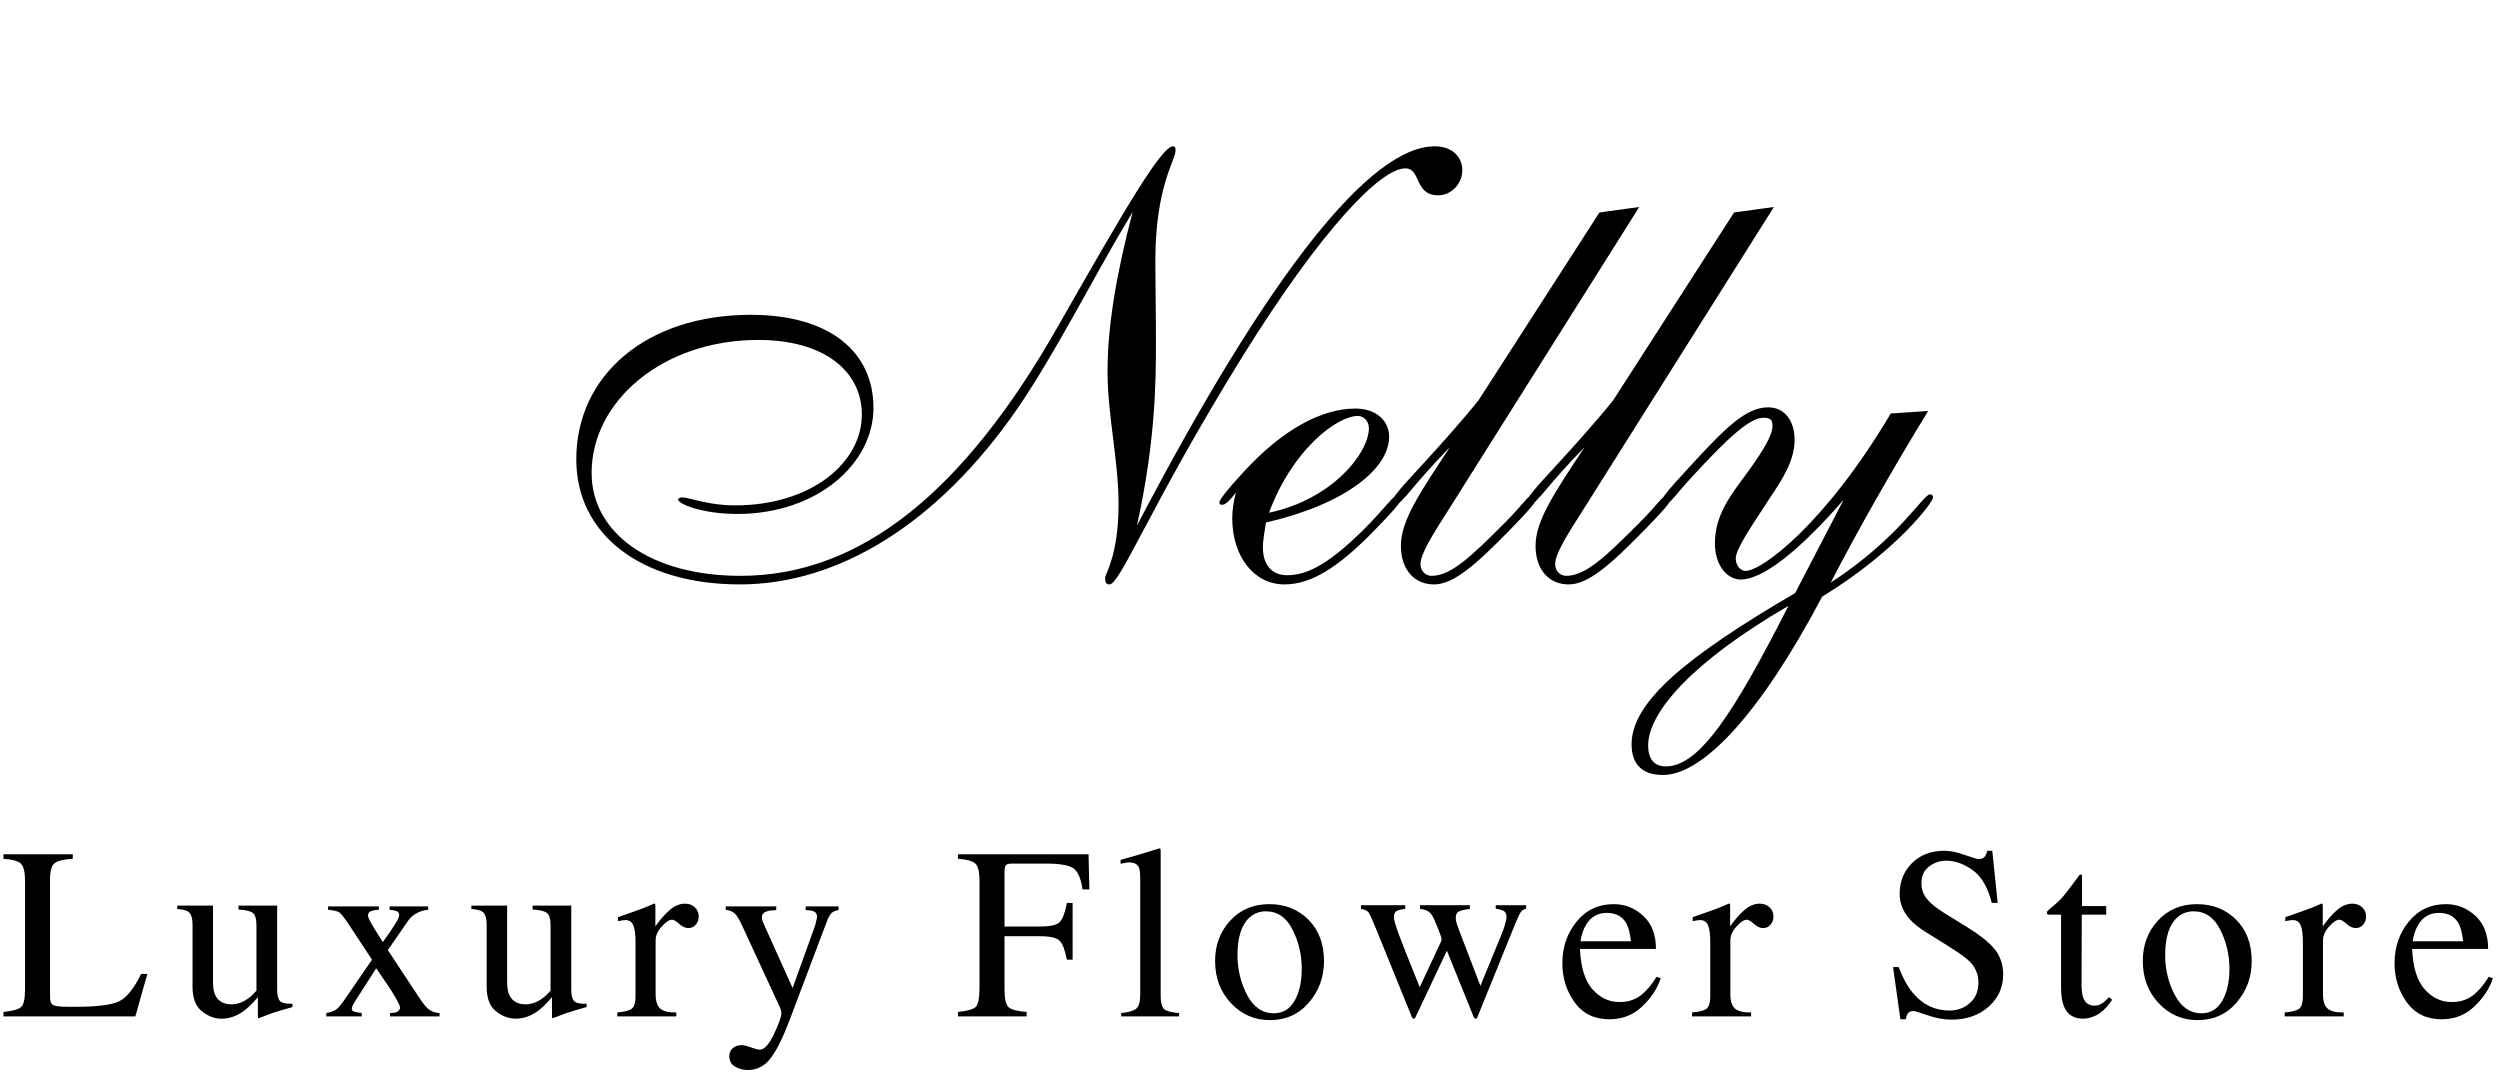
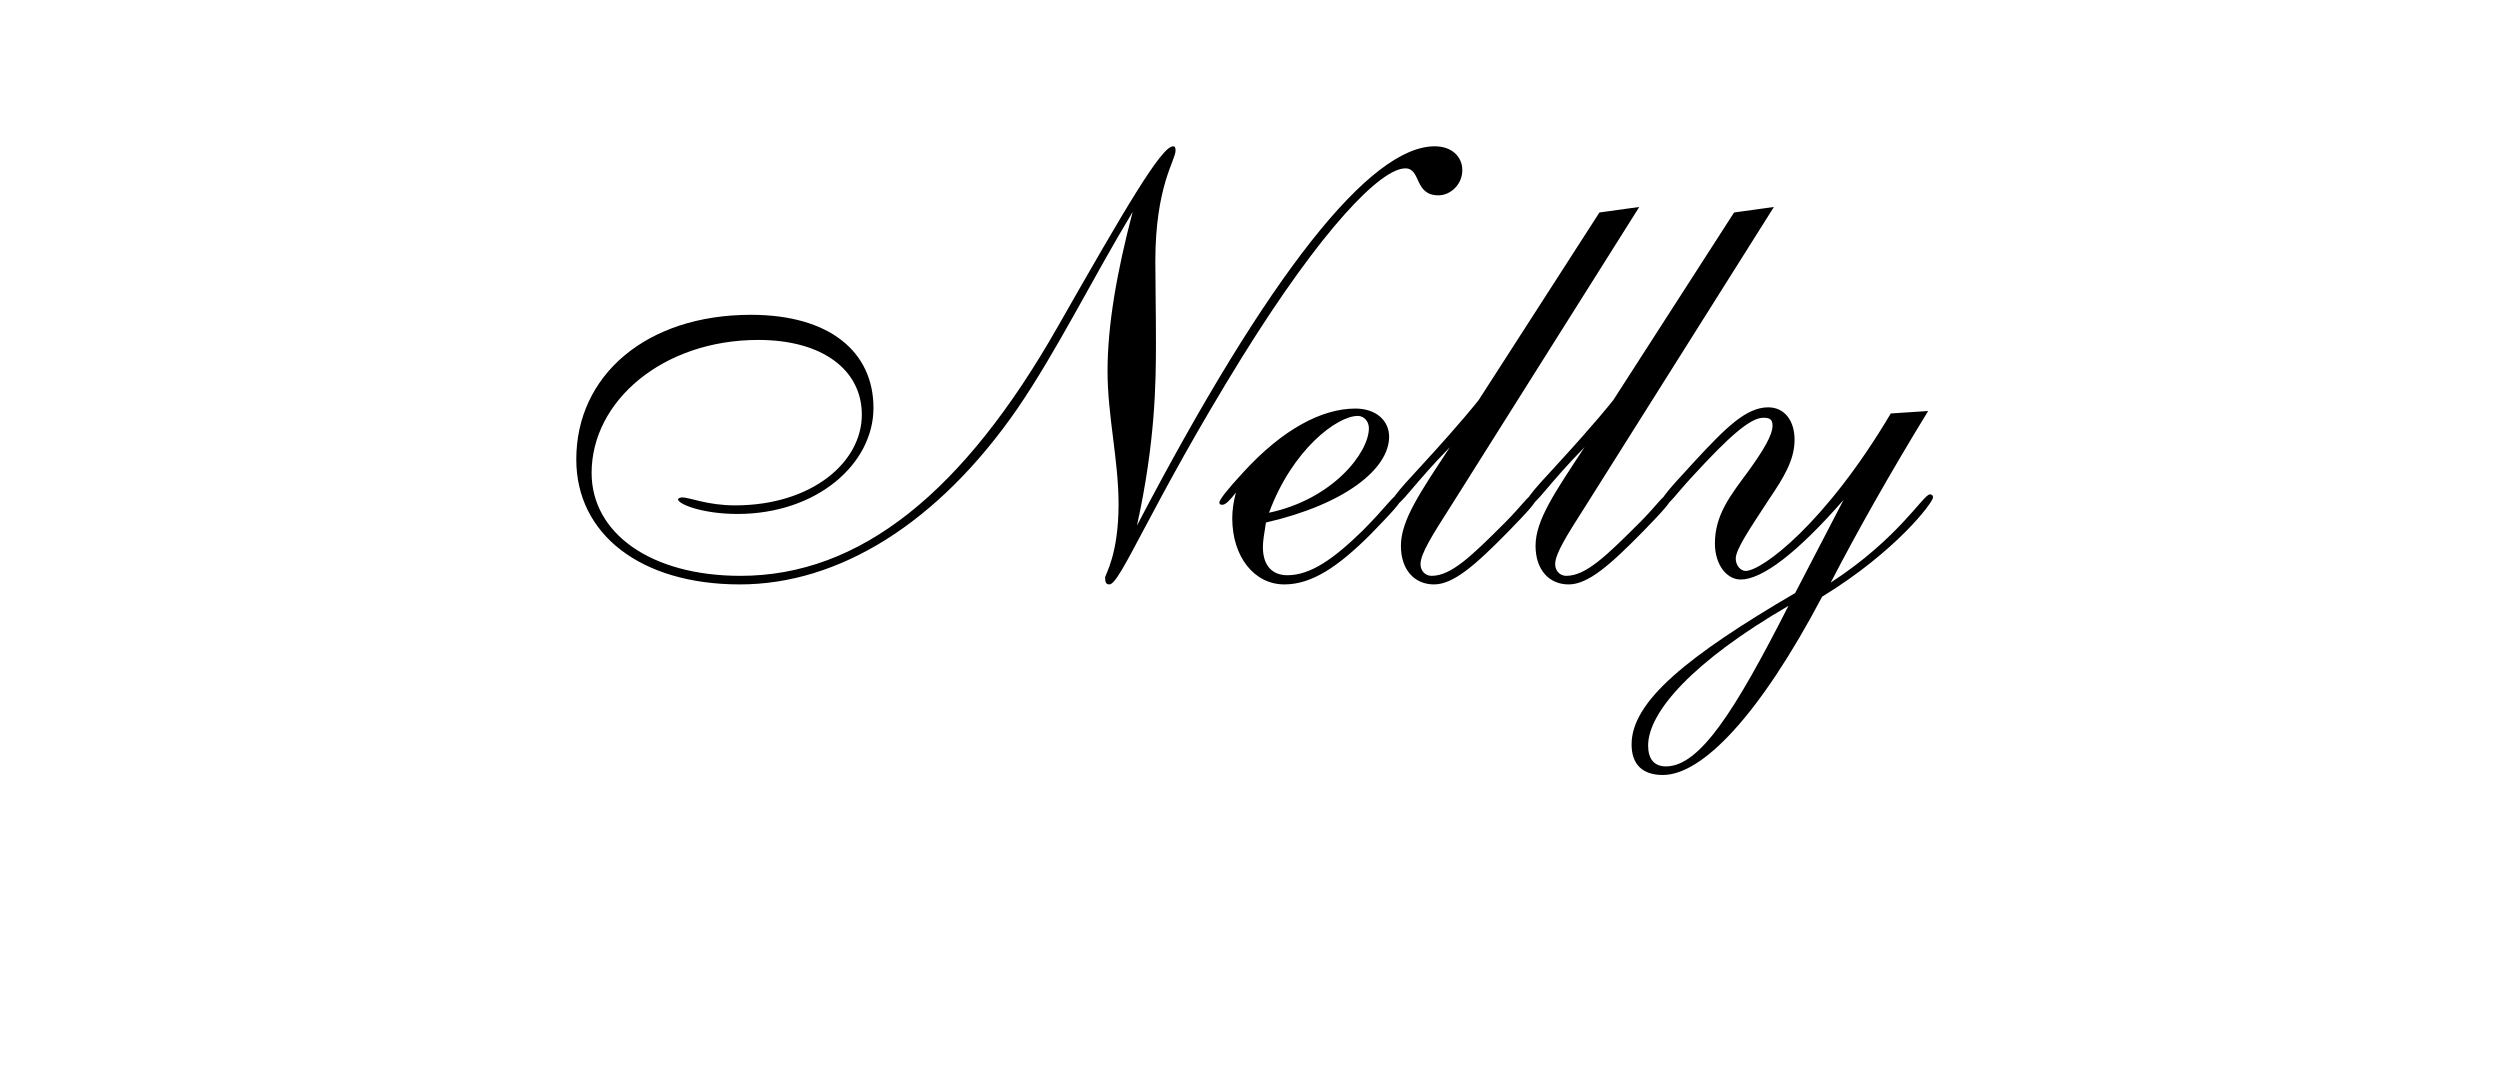
<svg xmlns="http://www.w3.org/2000/svg" width="2040" height="880" viewBox="0 0 2040 880" fill="none">
  <path d="M924.25 172.885C890.25 229.385 863.25 284.885 830.25 333.385C765.25 427.385 684.25 476.885 603.75 476.885C522.75 476.885 470.25 435.885 470.25 374.885C470.25 306.385 527.25 256.885 612.75 256.885C676.75 256.885 712.75 286.885 712.75 332.885C712.75 378.385 666.75 419.385 601.75 419.385C573.25 419.385 553.25 411.385 553.25 407.385C553.25 406.885 554.75 405.885 556.75 405.885C562.75 405.885 577.25 412.385 599.75 412.385C662.25 412.385 703.25 377.385 703.25 338.385C703.25 301.885 671.25 277.385 618.75 277.385C540.75 277.385 482.75 327.385 482.75 385.885C482.75 434.885 530.75 469.885 604.25 469.885C701.75 469.885 786.25 401.885 863.25 266.385C918.25 169.885 947.75 119.385 957.25 119.385C958.75 119.385 959.25 120.385 959.25 122.885C959.25 130.885 942.75 151.885 942.75 213.385C942.75 230.385 943.25 252.385 943.25 279.885C943.25 312.385 942.75 360.885 927.75 428.885C1035.75 222.385 1118.25 119.385 1170.75 119.385C1184.75 119.385 1193.25 127.885 1193.25 138.885C1193.25 150.385 1183.75 159.385 1173.75 159.385C1153.75 159.385 1159.75 137.385 1146.75 137.385C1126.75 137.385 1078.75 186.385 1013.25 291.885C938.75 412.385 914.25 476.885 905.25 476.885C902.75 476.885 901.75 475.385 901.75 471.385C901.75 468.885 912.75 452.885 912.75 411.385C912.75 375.385 903.75 339.385 903.75 302.885C903.75 265.385 911.25 222.385 924.25 172.885ZM1008.52 401.885C1003.52 408.385 1000.02 411.885 997.52 411.885C995.52 411.885 995.02 411.385 995.02 409.885C995.02 407.885 1001.52 399.385 1014.52 385.385C1046.52 350.385 1078.52 333.385 1106.02 333.385C1123.02 333.385 1133.52 343.385 1133.52 356.385C1133.52 382.385 1098.02 411.385 1033.02 426.385C1031.52 435.385 1030.52 441.885 1030.52 446.385C1030.52 461.385 1038.02 469.385 1050.52 469.385C1069.52 469.385 1088.52 455.885 1112.02 432.885C1131.02 413.885 1137.52 403.385 1141.02 403.385C1143.02 403.385 1144.02 404.385 1144.02 405.885C1144.02 409.385 1135.02 418.885 1118.52 435.885C1092.02 462.385 1070.52 476.885 1048.02 476.885C1023.52 476.885 1005.52 454.385 1005.52 422.885C1005.52 416.385 1006.52 409.385 1008.52 401.885ZM1035.52 418.385C1087.52 407.385 1117.02 369.385 1117.02 349.385C1117.02 343.885 1113.02 339.385 1108.02 339.385C1091.02 339.385 1054.52 366.885 1035.52 418.385ZM1183.14 364.885C1153.64 394.885 1143.14 412.385 1138.14 412.385C1136.64 412.385 1135.64 411.385 1135.64 410.385C1135.64 407.385 1139.64 402.385 1147.14 393.885L1163.14 376.385C1191.14 345.885 1205.14 328.385 1206.64 326.385L1305.14 173.385L1337.64 168.885L1183.64 413.385C1168.64 436.885 1159.14 451.885 1159.14 460.385C1159.14 465.885 1163.14 469.885 1168.14 469.885C1184.14 469.885 1200.64 453.885 1228.14 426.385C1242.14 412.385 1247.64 403.385 1251.14 403.385C1253.14 403.385 1254.14 404.385 1254.14 405.885C1254.14 409.385 1246.14 417.885 1231.14 433.385C1204.14 460.885 1186.14 476.885 1170.14 476.885C1154.14 476.885 1143.14 464.885 1143.14 445.385C1143.14 424.385 1159.14 401.385 1183.14 364.885ZM1293.01 364.885C1263.51 394.885 1253.01 412.385 1248.01 412.385C1246.51 412.385 1245.51 411.385 1245.51 410.385C1245.51 407.385 1249.51 402.385 1257.01 393.885L1273.01 376.385C1301.01 345.885 1315.01 328.385 1316.51 326.385L1415.01 173.385L1447.51 168.885L1293.51 413.385C1278.51 436.885 1269.01 451.885 1269.01 460.385C1269.01 465.885 1273.01 469.885 1278.01 469.885C1294.01 469.885 1310.51 453.885 1338.01 426.385C1352.01 412.385 1357.51 403.385 1361.01 403.385C1363.01 403.385 1364.01 404.385 1364.01 405.885C1364.01 409.385 1356.01 417.885 1341.01 433.385C1314.01 460.885 1296.01 476.885 1280.01 476.885C1264.01 476.885 1253.01 464.885 1253.01 445.385C1253.01 424.385 1269.01 401.385 1293.01 364.885ZM1504.37 407.885C1466.37 451.385 1437.87 472.885 1420.37 472.885C1409.37 472.885 1399.37 461.385 1399.37 443.385C1399.37 419.885 1412.37 403.885 1426.37 384.885C1439.37 366.885 1446.37 354.885 1446.37 347.385C1446.37 342.385 1444.37 340.885 1438.87 340.885C1427.87 340.885 1409.87 357.385 1381.37 388.385C1367.37 403.385 1361.87 412.385 1357.87 412.385C1356.37 412.385 1355.37 411.385 1355.37 410.385C1355.37 407.385 1359.37 402.385 1366.87 393.885L1382.87 376.385C1408.37 348.885 1424.87 332.385 1442.87 332.385C1455.87 332.385 1464.37 342.885 1464.37 358.885C1464.37 375.385 1455.37 389.885 1443.87 406.885C1426.87 432.885 1416.37 448.385 1416.37 455.885C1416.37 461.385 1420.37 465.885 1424.37 465.885C1437.87 465.885 1489.87 426.885 1542.87 337.385L1573.37 335.385C1541.87 386.885 1515.37 433.885 1493.87 475.385C1549.37 439.385 1569.37 403.385 1574.87 403.385C1576.37 403.385 1577.37 404.385 1577.37 405.885C1577.37 409.885 1547.37 449.885 1486.87 486.885C1435.37 584.385 1388.87 632.385 1356.87 632.385C1340.37 632.385 1331.37 623.885 1331.37 607.385C1331.37 572.385 1376.87 535.385 1464.87 483.885L1504.37 407.885ZM1459.37 494.385C1381.87 539.385 1344.87 580.885 1344.87 608.385C1344.87 619.385 1349.87 625.385 1359.37 625.385C1386.87 625.385 1415.37 580.885 1459.37 494.385Z" fill="black" />
-   <path d="M2.836 825.771C10.193 824.99 14.945 823.688 17.094 821.865C19.307 819.977 20.414 815.257 20.414 807.705V718.74C20.414 711.644 19.34 707.021 17.191 704.873C15.043 702.66 10.258 701.292 2.836 700.771V697.061H59.379V700.771C52.022 701.162 47.074 702.367 44.535 704.385C42.061 706.403 40.824 710.732 40.824 717.373V813.467C40.824 815.68 41.182 817.438 41.898 818.74C42.68 819.977 44.34 820.758 46.879 821.084C48.376 821.279 49.939 821.41 51.566 821.475C53.259 821.54 56.384 821.572 60.941 821.572C78.715 821.572 90.727 820.107 96.977 817.178C103.227 814.248 109.281 806.761 115.141 794.717H120.219L110.453 829.385H2.836V825.771ZM173.812 738.955V801.455C173.812 805.882 174.431 809.43 175.668 812.1C178.077 817.048 182.504 819.521 188.949 819.521C193.376 819.521 197.706 818.057 201.938 815.127C204.346 813.499 206.788 811.253 209.262 808.389V754.873C209.262 749.86 208.285 746.572 206.332 745.01C204.379 743.447 200.473 742.503 194.613 742.178V738.955H226.156V807.705C226.156 812.132 226.938 815.192 228.5 816.885C230.128 818.512 233.513 819.229 238.656 819.033V821.768C235.076 822.744 232.439 823.493 230.746 824.014C229.053 824.469 226.221 825.348 222.25 826.65C220.557 827.236 216.846 828.636 211.117 830.85C210.792 830.85 210.596 830.687 210.531 830.361C210.466 830.101 210.434 829.775 210.434 829.385V813.662C206.007 818.936 201.97 822.842 198.324 825.381C192.79 829.287 186.931 831.24 180.746 831.24C175.082 831.24 169.743 829.222 164.73 825.186C159.652 821.214 157.113 814.541 157.113 805.166V754.482C157.113 749.274 156.007 745.791 153.793 744.033C152.361 742.926 149.301 742.145 144.613 741.689V738.955H173.812ZM309.145 739.639V742.373C306.671 742.438 304.555 742.796 302.797 743.447C301.104 744.033 300.258 745.303 300.258 747.256C300.258 748.493 301.983 751.976 305.434 757.705C307.257 760.7 309.568 764.378 312.367 768.74C316.208 763.467 319.073 759.333 320.961 756.338C324.151 751.52 325.746 748.395 325.746 746.963C325.746 745.27 325.062 744.131 323.695 743.545C322.328 742.959 320.408 742.568 317.934 742.373V739.639H349.379V742.373C346.059 742.633 342.966 743.545 340.102 745.107C337.237 746.605 334.926 748.623 333.168 751.162L316.469 775.283L342.25 814.346C345.57 819.424 348.37 822.712 350.648 824.209C352.992 825.706 355.661 826.52 358.656 826.65V829.385H318.324V826.65L321.156 826.455C322.654 826.325 323.891 825.869 324.867 825.088C325.909 824.307 326.43 823.33 326.43 822.158C326.43 820.921 325.193 818.187 322.719 813.955C321.547 811.872 319.789 809.04 317.445 805.459C316.339 803.701 314.678 801.26 312.465 798.135C310.316 795.01 308.493 792.34 306.996 790.127L291.273 814.639C289.385 817.568 288.214 819.521 287.758 820.498C287.302 821.475 287.074 822.288 287.074 822.939C287.074 824.176 287.562 824.99 288.539 825.381C289.581 825.771 291.794 826.195 295.18 826.65V829.385H266.273V826.65C269.789 825.934 272.393 825.023 274.086 823.916C275.779 822.809 278.025 820.238 280.824 816.201L303.578 783.096L284.828 754.678C281.052 749.014 278.448 745.661 277.016 744.619C275.583 743.577 272.458 742.829 267.641 742.373V739.639H309.145ZM413.812 738.955V801.455C413.812 805.882 414.431 809.43 415.668 812.1C418.077 817.048 422.504 819.521 428.949 819.521C433.376 819.521 437.706 818.057 441.938 815.127C444.346 813.499 446.788 811.253 449.262 808.389V754.873C449.262 749.86 448.285 746.572 446.332 745.01C444.379 743.447 440.473 742.503 434.613 742.178V738.955H466.156V807.705C466.156 812.132 466.938 815.192 468.5 816.885C470.128 818.512 473.513 819.229 478.656 819.033V821.768C475.076 822.744 472.439 823.493 470.746 824.014C469.053 824.469 466.221 825.348 462.25 826.65C460.557 827.236 456.846 828.636 451.117 830.85C450.792 830.85 450.596 830.687 450.531 830.361C450.466 830.101 450.434 829.775 450.434 829.385V813.662C446.007 818.936 441.97 822.842 438.324 825.381C432.79 829.287 426.931 831.24 420.746 831.24C415.082 831.24 409.743 829.222 404.73 825.186C399.652 821.214 397.113 814.541 397.113 805.166V754.482C397.113 749.274 396.007 745.791 393.793 744.033C392.361 742.926 389.301 742.145 384.613 741.689V738.955H413.812ZM503.734 826.162C509.724 825.641 513.695 824.6 515.648 823.037C517.602 821.41 518.578 817.992 518.578 812.783V768.74C518.578 762.295 517.96 757.705 516.723 754.971C515.551 752.171 513.37 750.771 510.18 750.771C509.529 750.771 508.65 750.869 507.543 751.064C506.501 751.195 505.395 751.39 504.223 751.65V748.428C507.934 747.126 511.742 745.791 515.648 744.424C519.555 743.057 522.257 742.08 523.754 741.494C527.009 740.257 530.362 738.857 533.812 737.295C534.268 737.295 534.529 737.458 534.594 737.783C534.724 738.109 534.789 738.792 534.789 739.834V755.85C538.956 750.055 542.96 745.531 546.801 742.275C550.707 739.02 554.743 737.393 558.91 737.393C562.23 737.393 564.932 738.402 567.016 740.42C569.099 742.373 570.141 744.847 570.141 747.842C570.141 750.511 569.327 752.757 567.699 754.58C566.137 756.403 564.151 757.314 561.742 757.314C559.268 757.314 556.762 756.175 554.223 753.896C551.749 751.618 549.796 750.479 548.363 750.479C546.085 750.479 543.285 752.334 539.965 756.045C536.645 759.691 534.984 763.467 534.984 767.373V811.416C534.984 817.015 536.286 820.921 538.891 823.135C541.495 825.283 545.824 826.292 551.879 826.162V829.385H503.734V826.162ZM592.191 739.639H633.402V742.666C630.147 742.731 627.738 743.024 626.176 743.545C623.181 744.391 621.684 746.051 621.684 748.525C621.684 749.437 621.846 750.381 622.172 751.357C622.497 752.269 623.083 753.669 623.93 755.557L646.781 806.24L665.141 755.166C665.336 754.645 665.629 753.473 666.02 751.65C666.475 749.827 666.703 748.59 666.703 747.939C666.703 746.247 666.117 745.01 664.945 744.229C663.773 743.447 662.276 742.992 660.453 742.861L657.426 742.666V739.639H684.281V742.666C681.612 742.992 679.594 743.903 678.227 745.4C676.924 746.898 675.785 748.981 674.809 751.65L644.047 833.096C638.708 847.158 633.598 857.347 628.715 863.662C623.832 869.977 617.647 873.135 610.16 873.135C606.514 873.135 603.096 872.223 599.906 870.4C596.716 868.577 595.121 865.68 595.121 861.709C595.121 859.105 596.065 856.956 597.953 855.264C599.906 853.636 602.348 852.822 605.277 852.822C606.97 852.822 609.477 853.441 612.797 854.678C616.182 855.915 618.591 856.533 620.023 856.533C623.669 856.533 627.51 852.301 631.547 843.838C635.583 835.374 637.602 829.71 637.602 826.846C637.602 826.26 637.504 825.544 637.309 824.697C637.113 823.851 636.885 823.102 636.625 822.451L605.375 754.873C603.161 750.055 601.208 746.898 599.516 745.4C597.888 743.838 595.447 742.829 592.191 742.373V739.639ZM781.703 825.771C789.581 824.925 794.464 823.493 796.352 821.475C798.305 819.391 799.281 814.02 799.281 805.361V718.74C799.281 711.644 798.207 707.021 796.059 704.873C793.91 702.66 789.125 701.292 781.703 700.771V697.061H888.246L888.93 725.771H883.363C881.996 716.592 879.424 710.798 875.648 708.389C871.872 705.915 864.418 704.678 853.285 704.678H825.941C823.272 704.678 821.547 705.133 820.766 706.045C820.049 706.956 819.691 708.747 819.691 711.416V756.045H848.598C857.126 756.045 862.562 754.775 864.906 752.236C867.25 749.697 869.138 744.554 870.57 736.807H875.258V783.096H870.57C869.073 775.348 867.152 770.238 864.809 767.764C862.465 765.225 857.061 763.955 848.598 763.955H819.691V807.705C819.691 815.062 820.798 819.782 823.012 821.865C825.29 823.883 830.206 825.186 837.758 825.771V829.385H781.703V825.771ZM914.887 826.65C920.941 826.064 925.043 824.86 927.191 823.037C929.34 821.149 930.414 817.503 930.414 812.1V716.689C930.414 712.393 930.056 709.43 929.34 707.803C928.038 705.068 925.401 703.701 921.43 703.701C920.518 703.701 919.509 703.799 918.402 703.994C917.361 704.189 916.026 704.482 914.398 704.873V701.65C923.188 699.307 933.767 696.182 946.137 692.275C946.592 692.275 946.853 692.471 946.918 692.861C947.048 693.252 947.113 694.098 947.113 695.4V812.49C947.113 818.154 948.09 821.833 950.043 823.525C951.996 825.153 956.033 826.195 962.152 826.65V829.385H914.887V826.65ZM991.527 784.072C991.527 771.117 995.629 760.179 1003.83 751.26C1012.1 742.275 1022.71 737.783 1035.67 737.783C1048.56 737.783 1059.24 742.015 1067.7 750.479C1076.16 758.942 1080.39 770.205 1080.39 784.268C1080.39 797.223 1076.29 808.486 1068.09 818.057C1059.89 827.627 1049.27 832.412 1036.25 832.412C1023.75 832.412 1013.17 827.822 1004.52 818.643C995.857 809.463 991.527 797.939 991.527 784.072ZM1032.93 743.643C1027.79 743.643 1023.33 745.335 1019.55 748.721C1013.04 754.645 1009.79 764.867 1009.79 779.385C1009.79 790.973 1012.39 801.781 1017.6 811.807C1022.88 821.833 1030.17 826.846 1039.48 826.846C1046.77 826.846 1052.37 823.493 1056.27 816.787C1060.24 810.081 1062.23 801.292 1062.23 790.42C1062.23 779.157 1059.72 768.545 1054.71 758.584C1049.7 748.623 1042.44 743.643 1032.93 743.643ZM1199.42 741.689C1195.51 742.145 1192.61 742.796 1190.73 743.643C1188.84 744.489 1187.89 746.182 1187.89 748.721C1187.89 750.088 1188.09 751.52 1188.48 753.018C1188.94 754.45 1189.52 756.143 1190.24 758.096L1208.01 804.482L1225.39 762.1C1226.18 760.277 1227.02 757.9 1227.93 754.971C1228.85 751.976 1229.3 749.73 1229.3 748.232C1229.3 745.824 1228.55 744.196 1227.05 743.35C1225.56 742.503 1223.38 741.885 1220.51 741.494V738.662H1245.32V741.494C1243.69 741.82 1242.35 742.601 1241.31 743.838C1240.27 745.075 1238.81 748.005 1236.92 752.627L1205.67 829.678C1205.41 830.264 1205.18 830.687 1204.98 830.947C1204.79 831.208 1204.5 831.338 1204.11 831.338C1203.32 830.947 1202.87 830.622 1202.74 830.361L1180.67 775.771L1154.98 830.166C1154.85 830.492 1154.66 830.752 1154.4 830.947C1154.2 831.208 1153.94 831.338 1153.62 831.338C1152.84 830.947 1152.38 830.622 1152.25 830.361L1123.05 758.389C1119.86 750.511 1117.74 745.889 1116.7 744.521C1115.66 743.089 1113.61 742.145 1110.55 741.689V738.662H1146.68V741.689C1143.69 741.95 1141.38 742.503 1139.75 743.35C1138.19 744.131 1137.41 745.856 1137.41 748.525C1137.41 750.413 1138.74 755.036 1141.41 762.393C1142.97 766.624 1144.96 771.768 1147.37 777.822L1158.5 805.557L1176.08 767.861L1176.27 766.689C1176.27 765.387 1175.56 762.979 1174.12 759.463C1172.76 755.882 1171.42 752.692 1170.12 749.893C1168.82 746.963 1167.32 744.945 1165.63 743.838C1164 742.666 1161.69 741.95 1158.7 741.689V738.662H1199.42V741.689ZM1316.78 737.783C1325.96 737.783 1334 740.973 1340.9 747.354C1347.8 753.669 1351.25 762.653 1351.25 774.307H1289.24C1289.89 789.411 1293.31 800.413 1299.5 807.314C1305.68 814.215 1313.01 817.666 1321.47 817.666C1328.3 817.666 1334.07 815.876 1338.75 812.295C1343.44 808.714 1347.77 803.636 1351.74 797.061L1355.16 798.232C1352.49 806.501 1347.48 814.15 1340.12 821.182C1332.83 828.213 1323.88 831.729 1313.27 831.729C1301.03 831.729 1291.55 827.106 1284.85 817.861C1278.21 808.617 1274.89 797.972 1274.89 785.928C1274.89 772.842 1278.76 761.546 1286.51 752.041C1294.26 742.536 1304.35 737.783 1316.78 737.783ZM1311.12 744.912C1303.7 744.912 1298.03 748.2 1294.12 754.775C1292.04 758.291 1290.54 762.718 1289.63 768.057H1330.84C1330.13 761.546 1328.89 756.696 1327.13 753.506C1323.94 747.777 1318.6 744.912 1311.12 744.912ZM1380.73 826.162C1386.72 825.641 1390.69 824.6 1392.64 823.037C1394.59 821.41 1395.57 817.992 1395.57 812.783V768.74C1395.57 762.295 1394.95 757.705 1393.71 754.971C1392.54 752.171 1390.36 750.771 1387.17 750.771C1386.52 750.771 1385.64 750.869 1384.54 751.064C1383.49 751.195 1382.39 751.39 1381.21 751.65V748.428C1384.93 747.126 1388.73 745.791 1392.64 744.424C1396.55 743.057 1399.25 742.08 1400.75 741.494C1404 740.257 1407.35 738.857 1410.8 737.295C1411.26 737.295 1411.52 737.458 1411.59 737.783C1411.72 738.109 1411.78 738.792 1411.78 739.834V755.85C1415.95 750.055 1419.95 745.531 1423.79 742.275C1427.7 739.02 1431.74 737.393 1435.9 737.393C1439.22 737.393 1441.92 738.402 1444.01 740.42C1446.09 742.373 1447.13 744.847 1447.13 747.842C1447.13 750.511 1446.32 752.757 1444.69 754.58C1443.13 756.403 1441.14 757.314 1438.73 757.314C1436.26 757.314 1433.75 756.175 1431.21 753.896C1428.74 751.618 1426.79 750.479 1425.36 750.479C1423.08 750.479 1420.28 752.334 1416.96 756.045C1413.64 759.691 1411.98 763.467 1411.98 767.373V811.416C1411.98 817.015 1413.28 820.921 1415.88 823.135C1418.49 825.283 1422.82 826.292 1428.87 826.162V829.385H1380.73V826.162ZM1549.34 789.15C1552.73 798.135 1556.7 805.296 1561.25 810.635C1569.2 819.945 1579.06 824.6 1590.84 824.6C1597.22 824.6 1602.73 822.581 1607.35 818.545C1612.04 814.508 1614.38 808.877 1614.38 801.65C1614.38 795.14 1612.04 789.476 1607.35 784.658C1604.29 781.598 1597.84 777.008 1588.01 770.889L1570.92 760.244C1565.78 756.989 1561.68 753.701 1558.62 750.381C1552.95 744.066 1550.12 737.1 1550.12 729.482C1550.12 719.391 1553.47 710.993 1560.18 704.287C1566.89 697.581 1575.77 694.229 1586.84 694.229C1591.4 694.229 1596.87 695.368 1603.25 697.646C1609.69 699.86 1613.37 700.967 1614.28 700.967C1616.76 700.967 1618.45 700.381 1619.36 699.209C1620.34 698.037 1621.08 696.377 1621.61 694.229H1625.71L1630.1 736.807H1625.32C1622.06 723.981 1616.82 715.029 1609.59 709.951C1602.43 704.873 1595.34 702.334 1588.3 702.334C1582.84 702.334 1578.05 703.962 1573.95 707.217C1569.91 710.407 1567.89 714.867 1567.89 720.596C1567.89 725.739 1569.46 730.133 1572.58 733.779C1575.71 737.49 1580.56 741.364 1587.13 745.4L1604.71 756.24C1615.71 763.011 1623.46 769.229 1627.95 774.893C1632.38 780.622 1634.59 787.393 1634.59 795.205C1634.59 805.687 1630.62 814.443 1622.68 821.475C1614.8 828.506 1604.71 832.021 1592.41 832.021C1586.22 832.021 1579.74 830.85 1572.97 828.506C1566.27 826.162 1562.43 824.99 1561.45 824.99C1559.11 824.99 1557.51 825.706 1556.66 827.139C1555.88 828.571 1555.36 830.101 1555.1 831.729H1550.71L1544.75 789.15H1549.34ZM1718.66 739.346V746.377H1698.73L1698.54 802.627C1698.54 807.575 1698.96 811.318 1699.81 813.857C1701.37 818.35 1704.43 820.596 1708.99 820.596C1711.33 820.596 1713.35 820.042 1715.04 818.936C1716.8 817.829 1718.79 816.071 1721 813.662L1723.54 815.811L1721.39 818.74C1718.01 823.298 1714.42 826.52 1710.65 828.408C1706.87 830.296 1703.23 831.24 1699.71 831.24C1692.03 831.24 1686.82 827.822 1684.09 820.986C1682.59 817.275 1681.84 812.132 1681.84 805.557V746.377H1671.2C1670.87 746.182 1670.61 745.986 1670.41 745.791C1670.28 745.596 1670.22 745.335 1670.22 745.01C1670.22 744.359 1670.35 743.87 1670.61 743.545C1670.93 743.154 1671.88 742.308 1673.44 741.006C1677.93 737.295 1681.16 734.3 1683.11 732.021C1685.13 729.678 1689.82 723.558 1697.17 713.662C1698.02 713.662 1698.51 713.727 1698.64 713.857C1698.83 713.988 1698.93 714.476 1698.93 715.322V739.346H1718.66ZM1748.52 784.072C1748.52 771.117 1752.62 760.179 1760.82 751.26C1769.09 742.275 1779.7 737.783 1792.66 737.783C1805.55 737.783 1816.23 742.015 1824.69 750.479C1833.15 758.942 1837.39 770.205 1837.39 784.268C1837.39 797.223 1833.29 808.486 1825.08 818.057C1816.88 827.627 1806.27 832.412 1793.25 832.412C1780.75 832.412 1770.17 827.822 1761.51 818.643C1752.85 809.463 1748.52 797.939 1748.52 784.072ZM1789.93 743.643C1784.78 743.643 1780.32 745.335 1776.55 748.721C1770.04 754.645 1766.78 764.867 1766.78 779.385C1766.78 790.973 1769.39 801.781 1774.59 811.807C1779.87 821.833 1787.16 826.846 1796.47 826.846C1803.76 826.846 1809.36 823.493 1813.27 816.787C1817.24 810.081 1819.22 801.292 1819.22 790.42C1819.22 779.157 1816.72 768.545 1811.7 758.584C1806.69 748.623 1799.43 743.643 1789.93 743.643ZM1864.32 826.162C1870.31 825.641 1874.28 824.6 1876.23 823.037C1878.19 821.41 1879.16 817.992 1879.16 812.783V768.74C1879.16 762.295 1878.55 757.705 1877.31 754.971C1876.14 752.171 1873.96 750.771 1870.77 750.771C1870.11 750.771 1869.24 750.869 1868.13 751.064C1867.09 751.195 1865.98 751.39 1864.81 751.65V748.428C1868.52 747.126 1872.33 745.791 1876.23 744.424C1880.14 743.057 1882.84 742.08 1884.34 741.494C1887.6 740.257 1890.95 738.857 1894.4 737.295C1894.85 737.295 1895.11 737.458 1895.18 737.783C1895.31 738.109 1895.38 738.792 1895.38 739.834V755.85C1899.54 750.055 1903.55 745.531 1907.39 742.275C1911.29 739.02 1915.33 737.393 1919.5 737.393C1922.82 737.393 1925.52 738.402 1927.6 740.42C1929.68 742.373 1930.73 744.847 1930.73 747.842C1930.73 750.511 1929.91 752.757 1928.29 754.58C1926.72 756.403 1924.74 757.314 1922.33 757.314C1919.85 757.314 1917.35 756.175 1914.81 753.896C1912.33 751.618 1910.38 750.479 1908.95 750.479C1906.67 750.479 1903.87 752.334 1900.55 756.045C1897.23 759.691 1895.57 763.467 1895.57 767.373V811.416C1895.57 817.015 1896.87 820.921 1899.48 823.135C1902.08 825.283 1906.41 826.292 1912.46 826.162V829.385H1864.32V826.162ZM1995.84 737.783C2005.02 737.783 2013.06 740.973 2019.96 747.354C2026.87 753.669 2030.32 762.653 2030.32 774.307H1968.3C1968.96 789.411 1972.37 800.413 1978.56 807.314C1984.74 814.215 1992.07 817.666 2000.53 817.666C2007.37 817.666 2013.13 815.876 2017.82 812.295C2022.5 808.714 2026.83 803.636 2030.8 797.061L2034.22 798.232C2031.55 806.501 2026.54 814.15 2019.18 821.182C2011.89 828.213 2002.94 831.729 1992.33 831.729C1980.09 831.729 1970.62 827.106 1963.91 817.861C1957.27 808.617 1953.95 797.972 1953.95 785.928C1953.95 772.842 1957.82 761.546 1965.57 752.041C1973.32 742.536 1983.41 737.783 1995.84 737.783ZM1990.18 744.912C1982.76 744.912 1977.09 748.2 1973.19 754.775C1971.1 758.291 1969.61 762.718 1968.7 768.057H2009.91C2009.19 761.546 2007.95 756.696 2006.2 753.506C2003.01 747.777 1997.67 744.912 1990.18 744.912Z" fill="black" />
</svg>